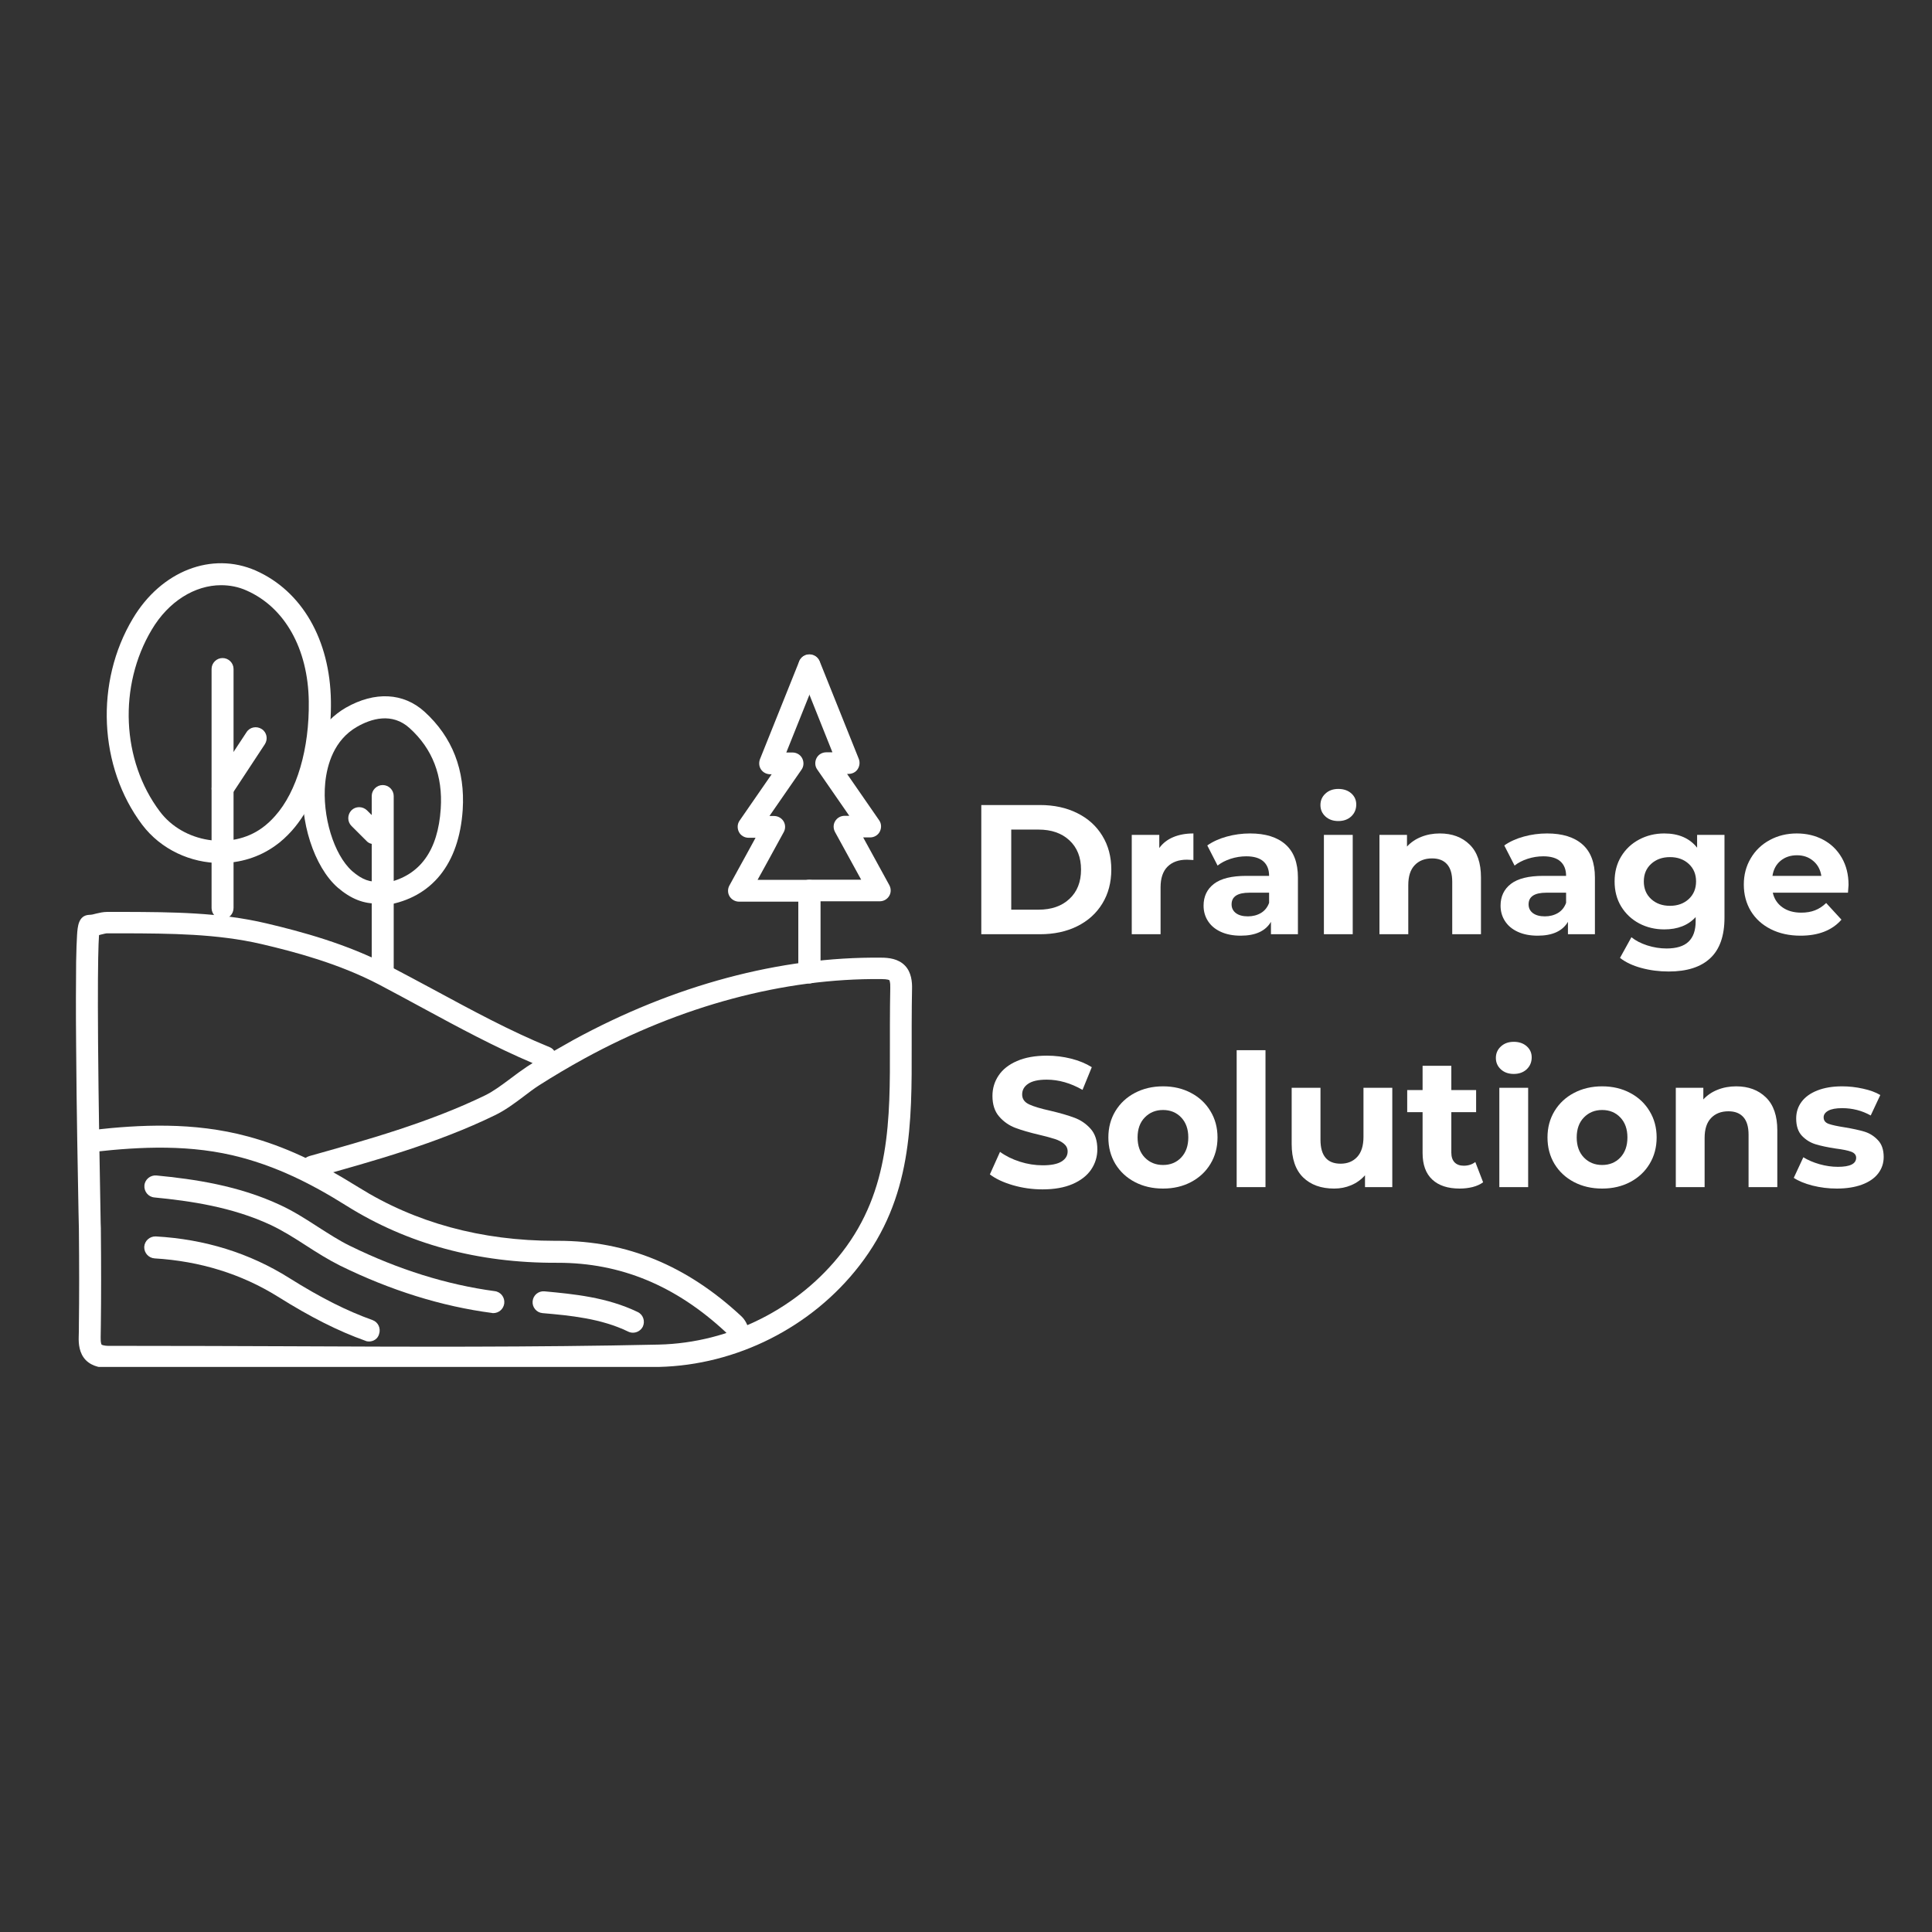
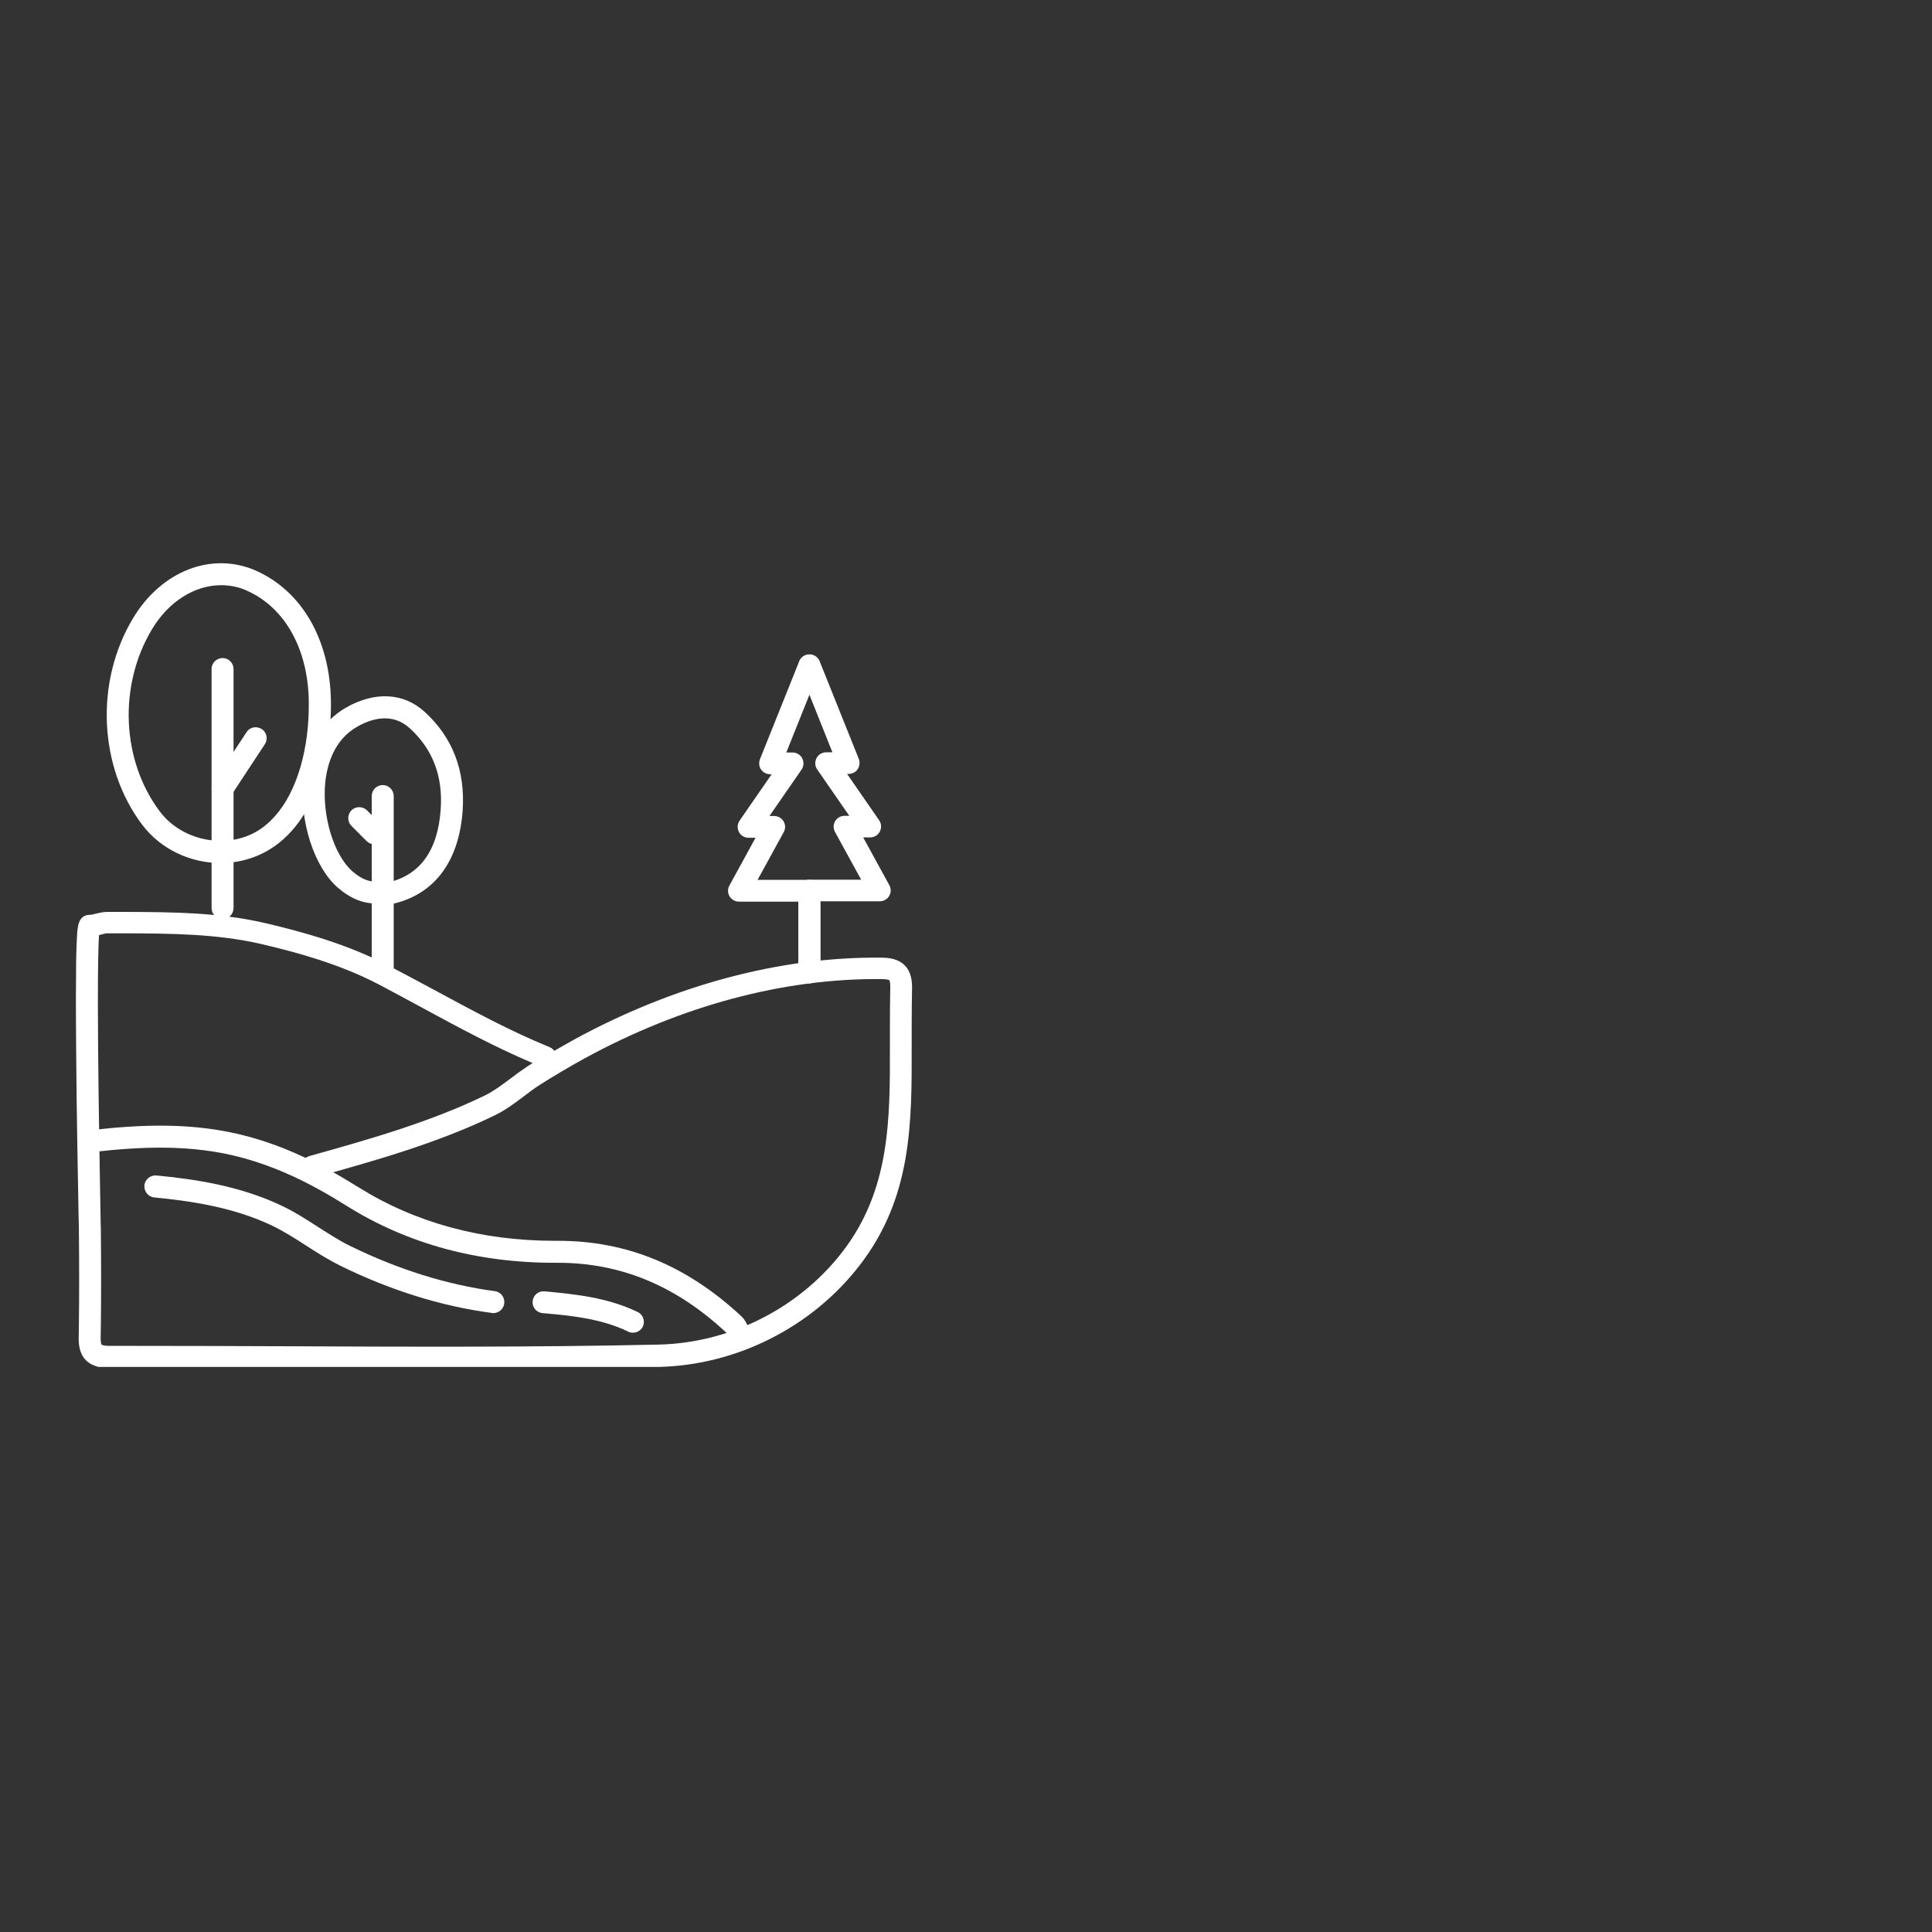
<svg xmlns="http://www.w3.org/2000/svg" width="500" zoomAndPan="magnify" viewBox="0 0 375 375" height="500" preserveAspectRatio="xMidYMid meet" version="1.0">
  <rect x="0" y="0" width="375" height="375" fill="#333333" stroke="none" />
  <defs>
    <g />
    <clipPath id="330edf0dcc">
      <path d="M 20 109.324 L 65 109.324 L 65 168 L 20 168 Z M 20 109.324 " clip-rule="nonzero" />
    </clipPath>
    <clipPath id="fe925bf0ca">
      <path d="M 14.664 177 L 177.414 177 L 177.414 265.324 L 14.664 265.324 Z M 14.664 177 " clip-rule="nonzero" />
    </clipPath>
    <clipPath id="49fdb427cf">
-       <rect x="0" width="185" y="0" height="94" />
-     </clipPath>
+       </clipPath>
  </defs>
-   <path fill="#ffffff" d="M 143.172 260.809 C 142.141 260.809 141.219 260.062 141.074 258.996 C 141.039 258.816 140.969 258.641 140.863 258.57 C 131.129 249.512 120.434 245.105 108.285 245.105 C 108.215 245.105 108.141 245.105 108.07 245.105 C 92.793 245.176 79.082 241.445 67.285 234.055 C 59.828 229.367 53.539 226.488 47 224.711 C 37.09 222.012 27.07 222.617 18.582 223.539 C 17.406 223.684 16.344 222.828 16.234 221.656 C 16.094 220.484 16.945 219.418 18.117 219.312 C 27 218.316 37.551 217.715 48.137 220.59 C 55.102 222.473 61.711 225.531 69.559 230.434 C 80.574 237.324 93.434 240.84 107.715 240.84 C 107.859 240.84 107.965 240.84 108.105 240.84 C 108.176 240.84 108.285 240.84 108.355 240.84 C 121.676 240.84 133.293 245.637 143.848 255.441 C 144.664 256.188 145.195 257.254 145.375 258.391 C 145.551 259.562 144.734 260.629 143.562 260.809 C 143.348 260.809 143.242 260.809 143.172 260.809 Z M 143.172 260.809 " fill-opacity="1" fill-rule="nonzero" />
+   <path fill="#ffffff" d="M 143.172 260.809 C 142.141 260.809 141.219 260.062 141.074 258.996 C 141.039 258.816 140.969 258.641 140.863 258.57 C 131.129 249.512 120.434 245.105 108.285 245.105 C 108.215 245.105 108.141 245.105 108.07 245.105 C 92.793 245.176 79.082 241.445 67.285 234.055 C 59.828 229.367 53.539 226.488 47 224.711 C 37.09 222.012 27.07 222.617 18.582 223.539 C 17.406 223.684 16.344 222.828 16.234 221.656 C 16.094 220.484 16.945 219.418 18.117 219.312 C 27 218.316 37.551 217.715 48.137 220.59 C 55.102 222.473 61.711 225.531 69.559 230.434 C 80.574 237.324 93.434 240.84 107.715 240.84 C 107.859 240.84 107.965 240.84 108.105 240.84 C 108.176 240.84 108.285 240.84 108.355 240.84 C 121.676 240.84 133.293 245.637 143.848 255.441 C 144.664 256.188 145.195 257.254 145.375 258.391 C 143.348 260.809 143.242 260.809 143.172 260.809 Z M 143.172 260.809 " fill-opacity="1" fill-rule="nonzero" />
  <g clip-path="url(#330edf0dcc)">
    <path fill="#ffffff" d="M 42.809 167.516 C 37.055 167.516 31.262 164.922 27.605 160.09 C 19.148 148.863 18.402 132.379 25.793 120.051 C 31.297 110.816 41.105 107.012 49.629 110.742 C 58.617 114.723 64.055 124.172 64.23 136.074 C 64.301 141.012 63.699 153.305 56.629 161.262 C 55.633 162.363 54.566 163.359 53.395 164.176 C 50.27 166.414 46.539 167.516 42.809 167.516 Z M 42.914 113.586 C 37.836 113.586 32.719 116.711 29.453 122.219 C 22.949 133.125 23.59 147.621 31.016 157.496 C 35.562 163.57 44.871 165.062 50.875 160.695 C 51.762 160.055 52.613 159.273 53.395 158.383 C 57.625 153.66 60.074 145.312 59.934 136.109 C 59.789 125.914 55.277 117.883 47.855 114.617 C 46.289 113.906 44.586 113.586 42.914 113.586 Z M 42.914 113.586 " fill-opacity="1" fill-rule="nonzero" />
  </g>
  <path fill="#ffffff" d="M 95.742 254.875 C 95.637 254.875 95.566 254.875 95.461 254.84 C 85.727 253.559 75.812 250.469 66.043 245.672 C 63.699 244.5 61.496 243.113 59.363 241.73 C 57.055 240.238 54.852 238.852 52.508 237.75 C 45.047 234.27 36.91 233.098 29.949 232.422 C 28.777 232.316 27.922 231.25 28.031 230.078 C 28.137 228.906 29.203 228.051 30.375 228.16 C 37.691 228.867 46.289 230.113 54.355 233.879 C 56.984 235.086 59.398 236.648 61.711 238.141 C 63.84 239.492 65.832 240.805 67.961 241.836 C 77.305 246.418 86.754 249.367 96.027 250.609 C 97.199 250.754 98.016 251.82 97.875 252.992 C 97.734 254.094 96.809 254.875 95.742 254.875 Z M 95.742 254.875 " fill-opacity="1" fill-rule="nonzero" />
  <path fill="#ffffff" d="M 74.605 175.723 C 74.18 175.723 73.789 175.578 73.434 175.367 C 70.625 175.473 68.105 174.477 65.547 172.277 C 60.965 168.262 58.086 159.344 58.867 151.492 C 59.508 145.062 62.457 140.055 67.145 137.352 C 72.758 134.156 78.301 134.441 82.387 138.133 C 87.82 143.074 90.309 149.504 89.809 157.211 C 89.102 167.691 83.844 174.23 74.961 175.688 C 74.816 175.723 74.711 175.723 74.605 175.723 Z M 74.18 171.031 C 74.535 171.031 74.891 171.141 75.211 171.316 C 81.531 169.895 85.016 165.098 85.547 156.965 C 85.973 150.605 83.949 145.348 79.508 141.332 C 76.098 138.242 72.047 139.484 69.277 141.082 C 64.836 143.641 63.484 148.402 63.129 151.918 C 62.492 158.383 64.801 165.918 68.352 169.078 C 70.27 170.746 71.906 171.352 73.895 171.066 C 73.965 171.066 74.074 171.031 74.18 171.031 Z M 74.18 171.031 " fill-opacity="1" fill-rule="nonzero" />
  <g clip-path="url(#fe925bf0ca)">
    <path fill="#ffffff" d="M 84.199 265.676 C 74.391 265.676 64.656 265.641 55.066 265.602 C 43.98 265.566 32.543 265.496 21.281 265.531 C 21.281 265.531 21.281 265.531 21.246 265.531 C 19.895 265.531 18.012 265.355 16.66 264.004 C 15.348 262.656 15.242 260.773 15.277 259.492 C 15.312 258.711 15.312 257.93 15.312 257.148 C 15.383 251.711 15.383 245.957 15.312 238.426 C 15.312 238.141 15.277 237.039 15.242 235.371 C 15.133 229.367 14.852 215.332 14.777 202.969 C 14.707 196.008 14.742 190.5 14.777 186.664 C 14.812 184.426 14.887 182.648 14.957 181.477 C 15.062 179.879 15.207 177.676 17.301 177.57 C 17.762 177.57 18.188 177.461 18.688 177.32 C 19.324 177.18 20 177 20.855 177 C 21.957 177 23.094 177 24.191 177 C 33.254 177.035 42.633 177.07 51.762 179.238 C 58.512 180.836 67.285 183.184 75.527 187.48 C 78.441 189.008 81.355 190.57 84.199 192.098 C 91.445 196.008 98.941 200.094 106.684 203.254 C 107.039 203.398 107.359 203.645 107.574 203.965 C 108.816 203.254 110.059 202.543 111.27 201.867 C 130.773 191.211 151.449 185.668 171.059 185.883 C 172.516 185.883 174.363 186.094 175.641 187.41 C 176.922 188.723 177.062 190.645 177.027 191.922 C 176.992 193.98 176.957 196.219 176.957 198.992 C 176.957 200.305 176.957 201.586 176.957 202.863 C 176.992 218.105 177.027 232.492 166.797 245.672 C 157.559 257.609 142.992 264.965 127.895 265.32 C 113.434 265.566 98.762 265.676 84.199 265.676 Z M 25.758 261.234 C 35.562 261.234 45.473 261.27 55.066 261.305 C 78.938 261.41 103.629 261.52 127.859 260.984 C 141.715 260.664 155.035 253.949 163.492 243.008 C 172.801 230.965 172.766 217.289 172.73 202.793 C 172.73 201.516 172.73 200.199 172.73 198.887 C 172.73 196.113 172.766 193.84 172.801 191.742 C 172.836 190.535 172.621 190.289 172.621 190.25 C 172.621 190.25 172.34 190.039 171.059 190.039 C 152.16 189.859 132.195 195.191 113.363 205.492 C 110.453 207.09 107.504 208.832 104.66 210.645 C 103.664 211.285 102.672 212.031 101.605 212.848 C 99.863 214.16 98.051 215.512 96.062 216.469 C 84.836 221.941 72.262 225.422 61.176 228.516 C 60.039 228.832 58.867 228.16 58.547 227.023 C 58.227 225.887 58.902 224.711 60.039 224.395 C 70.945 221.336 83.309 217.891 94.18 212.598 C 95.777 211.816 97.344 210.645 99.012 209.402 C 100.078 208.582 101.215 207.766 102.316 207.02 C 102.672 206.809 103.027 206.559 103.383 206.344 C 96.027 203.219 88.992 199.418 82.172 195.723 C 79.367 194.195 76.453 192.633 73.574 191.105 C 65.758 187.02 57.305 184.781 50.801 183.254 C 42.098 181.227 33.004 181.191 24.191 181.156 C 23.055 181.156 21.957 181.156 20.816 181.156 C 20.535 181.156 20.18 181.266 19.719 181.371 C 19.574 181.406 19.398 181.441 19.219 181.512 C 18.973 184.992 18.793 197.039 19.504 235.266 C 19.539 236.969 19.539 238.07 19.574 238.355 C 19.645 245.922 19.645 251.711 19.574 257.184 C 19.574 257.965 19.539 258.781 19.539 259.562 C 19.504 260.734 19.719 260.984 19.719 260.984 C 19.719 260.984 19.965 261.234 21.246 261.234 C 22.738 261.234 24.23 261.234 25.758 261.234 Z M 25.758 261.234 " fill-opacity="1" fill-rule="nonzero" />
  </g>
-   <path fill="#ffffff" d="M 71.621 260.383 C 71.371 260.383 71.125 260.344 70.91 260.238 C 65.617 258.355 60.219 255.621 53.93 251.676 C 46.859 247.273 38.832 244.785 30.02 244.254 C 28.848 244.18 27.961 243.188 27.996 242.016 C 28.066 240.84 29.059 239.953 30.234 239.988 C 39.754 240.523 48.457 243.223 56.133 248.055 C 62.242 251.891 67.25 254.414 72.297 256.223 C 73.398 256.613 73.965 257.824 73.574 258.961 C 73.328 259.848 72.508 260.383 71.621 260.383 Z M 71.621 260.383 " fill-opacity="1" fill-rule="nonzero" />
  <path fill="#ffffff" d="M 122.852 258.676 C 122.531 258.676 122.211 258.605 121.926 258.461 C 116.668 255.906 110.629 255.336 105.301 254.875 C 104.129 254.77 103.273 253.738 103.383 252.566 C 103.488 251.395 104.52 250.539 105.691 250.648 C 111.375 251.18 117.805 251.785 123.773 254.66 C 124.84 255.16 125.266 256.438 124.77 257.504 C 124.379 258.25 123.633 258.676 122.852 258.676 Z M 122.852 258.676 " fill-opacity="1" fill-rule="nonzero" />
  <path fill="#ffffff" d="M 43.199 178.387 C 42.027 178.387 41.066 177.426 41.066 176.254 L 41.066 129.855 C 41.066 128.684 42.027 127.727 43.199 127.727 C 44.371 127.727 45.332 128.684 45.332 129.855 L 45.332 176.219 C 45.332 177.426 44.406 178.387 43.199 178.387 Z M 43.199 178.387 " fill-opacity="1" fill-rule="nonzero" />
  <path fill="#ffffff" d="M 43.199 155.188 C 42.809 155.188 42.383 155.082 42.027 154.832 C 41.031 154.191 40.785 152.879 41.422 151.883 L 47.855 142.113 C 48.492 141.117 49.809 140.871 50.801 141.508 C 51.797 142.148 52.047 143.465 51.406 144.457 L 44.977 154.227 C 44.586 154.867 43.91 155.188 43.199 155.188 Z M 43.199 155.188 " fill-opacity="1" fill-rule="nonzero" />
  <path fill="#ffffff" d="M 74.285 190.359 C 73.113 190.359 72.152 189.398 72.152 188.227 L 72.152 154.512 C 72.152 153.34 73.113 152.379 74.285 152.379 C 75.457 152.379 76.418 153.34 76.418 154.512 L 76.418 188.227 C 76.418 189.398 75.457 190.359 74.285 190.359 Z M 74.285 190.359 " fill-opacity="1" fill-rule="nonzero" />
  <path fill="#ffffff" d="M 72.617 163.855 C 72.082 163.855 71.516 163.645 71.125 163.215 L 68.211 160.305 C 67.395 159.484 67.395 158.137 68.211 157.285 C 69.027 156.465 70.379 156.465 71.23 157.285 L 74.145 160.195 C 74.961 161.016 74.961 162.363 74.145 163.215 C 73.68 163.645 73.148 163.855 72.617 163.855 Z M 72.617 163.855 " fill-opacity="1" fill-rule="nonzero" />
  <path fill="#ffffff" d="M 157.098 190.855 C 155.926 190.855 154.965 189.898 154.965 188.723 L 154.965 172.879 C 154.965 171.707 155.926 170.746 157.098 170.746 L 167.152 170.746 L 162.07 161.477 C 161.715 160.801 161.715 160.02 162.105 159.379 C 162.496 158.738 163.172 158.348 163.953 158.348 L 164.844 158.348 L 158.625 149.359 C 158.164 148.723 158.129 147.867 158.484 147.16 C 158.84 146.449 159.586 146.023 160.367 146.023 L 161.574 146.023 L 155.145 129.93 C 154.719 128.828 155.25 127.582 156.316 127.156 C 157.418 126.73 158.66 127.262 159.086 128.328 L 166.691 147.301 C 166.938 147.941 166.867 148.688 166.477 149.289 C 166.086 149.895 165.41 150.215 164.699 150.215 L 164.414 150.215 L 170.633 159.203 C 171.094 159.84 171.129 160.695 170.773 161.406 C 170.418 162.113 169.672 162.543 168.891 162.543 L 167.543 162.543 L 172.621 171.812 C 172.977 172.488 172.977 173.27 172.586 173.91 C 172.195 174.551 171.52 174.941 170.738 174.941 L 159.23 174.941 L 159.23 188.652 C 159.23 189.898 158.27 190.855 157.098 190.855 Z M 157.098 190.855 " fill-opacity="1" fill-rule="nonzero" />
  <path fill="#ffffff" d="M 157.098 190.855 C 155.926 190.855 154.965 189.898 154.965 188.723 L 154.965 175.012 L 143.457 175.012 C 142.711 175.012 142 174.621 141.609 173.98 C 141.219 173.34 141.219 172.523 141.574 171.883 L 146.652 162.613 L 145.301 162.613 C 144.52 162.613 143.773 162.188 143.418 161.477 C 143.066 160.766 143.102 159.914 143.562 159.273 L 149.777 150.285 L 149.496 150.285 C 148.785 150.285 148.109 149.93 147.719 149.359 C 147.328 148.793 147.258 148.047 147.504 147.371 L 155.109 128.402 C 155.535 127.301 156.777 126.766 157.879 127.227 C 158.98 127.656 159.512 128.898 159.051 130 L 152.621 146.059 L 153.828 146.059 C 154.609 146.059 155.355 146.484 155.711 147.195 C 156.066 147.906 156.031 148.758 155.57 149.398 L 149.352 158.383 L 150.242 158.383 C 150.988 158.383 151.699 158.777 152.09 159.414 C 152.48 160.055 152.48 160.871 152.125 161.512 L 147.043 170.785 L 157.098 170.785 C 158.27 170.785 159.23 171.742 159.23 172.914 L 159.23 188.762 C 159.23 189.898 158.27 190.855 157.098 190.855 Z M 157.098 190.855 " fill-opacity="1" fill-rule="nonzero" />
  <g transform="matrix(1, 0, 0, 1, 187, 146)">
    <g clip-path="url(#49fdb427cf)">
      <g fill="#ffffff" fill-opacity="1">
        <g transform="translate(0.5, 35.334)">
          <g>
            <path d="M 2.969 -25.078 L 14.359 -25.078 C 17.086 -25.078 19.492 -24.555 21.578 -23.516 C 23.672 -22.484 25.297 -21.02 26.453 -19.125 C 27.617 -17.238 28.203 -15.047 28.203 -12.547 C 28.203 -10.035 27.617 -7.832 26.453 -5.938 C 25.297 -4.051 23.672 -2.586 21.578 -1.547 C 19.492 -0.516 17.086 0 14.359 0 L 2.969 0 Z M 14.078 -4.766 C 16.586 -4.766 18.586 -5.461 20.078 -6.859 C 21.578 -8.254 22.328 -10.148 22.328 -12.547 C 22.328 -14.93 21.578 -16.82 20.078 -18.219 C 18.586 -19.613 16.586 -20.312 14.078 -20.312 L 8.781 -20.312 L 8.781 -4.766 Z M 14.078 -4.766 " />
          </g>
        </g>
      </g>
      <g fill="#ffffff" fill-opacity="1">
        <g transform="translate(30.094, 35.334)">
          <g>
            <path d="M 7.922 -16.734 C 8.586 -17.66 9.488 -18.363 10.625 -18.844 C 11.758 -19.32 13.066 -19.562 14.547 -19.562 L 14.547 -14.406 C 13.922 -14.445 13.504 -14.469 13.297 -14.469 C 11.691 -14.469 10.438 -14.02 9.531 -13.125 C 8.625 -12.227 8.172 -10.883 8.172 -9.094 L 8.172 0 L 2.578 0 L 2.578 -19.281 L 7.922 -19.281 Z M 7.922 -16.734 " />
          </g>
        </g>
      </g>
      <g fill="#ffffff" fill-opacity="1">
        <g transform="translate(45.285, 35.334)">
          <g>
            <path d="M 10.359 -19.562 C 13.336 -19.562 15.629 -18.848 17.234 -17.422 C 18.836 -16.004 19.641 -13.863 19.641 -11 L 19.641 0 L 14.406 0 L 14.406 -2.406 C 13.352 -0.613 11.395 0.281 8.531 0.281 C 7.051 0.281 5.766 0.031 4.672 -0.469 C 3.586 -0.969 2.758 -1.66 2.188 -2.547 C 1.613 -3.43 1.328 -4.43 1.328 -5.547 C 1.328 -7.336 2 -8.75 3.344 -9.781 C 4.695 -10.812 6.785 -11.328 9.609 -11.328 L 14.047 -11.328 C 14.047 -12.547 13.676 -13.484 12.938 -14.141 C 12.195 -14.797 11.086 -15.125 9.609 -15.125 C 8.578 -15.125 7.566 -14.961 6.578 -14.641 C 5.586 -14.316 4.742 -13.879 4.047 -13.328 L 2.047 -17.234 C 3.098 -17.973 4.359 -18.547 5.828 -18.953 C 7.297 -19.359 8.805 -19.562 10.359 -19.562 Z M 9.922 -3.469 C 10.879 -3.469 11.727 -3.688 12.469 -4.125 C 13.207 -4.57 13.734 -5.227 14.047 -6.094 L 14.047 -8.062 L 10.219 -8.062 C 7.914 -8.062 6.766 -7.305 6.766 -5.797 C 6.766 -5.086 7.047 -4.52 7.609 -4.094 C 8.172 -3.676 8.941 -3.469 9.922 -3.469 Z M 9.922 -3.469 " />
          </g>
        </g>
      </g>
      <g fill="#ffffff" fill-opacity="1">
        <g transform="translate(67.39, 35.334)">
          <g>
            <path d="M 2.578 -19.281 L 8.172 -19.281 L 8.172 0 L 2.578 0 Z M 5.375 -21.969 C 4.352 -21.969 3.52 -22.266 2.875 -22.859 C 2.227 -23.453 1.906 -24.191 1.906 -25.078 C 1.906 -25.961 2.227 -26.703 2.875 -27.297 C 3.52 -27.898 4.352 -28.203 5.375 -28.203 C 6.406 -28.203 7.242 -27.914 7.891 -27.344 C 8.535 -26.77 8.859 -26.051 8.859 -25.188 C 8.859 -24.258 8.535 -23.488 7.891 -22.875 C 7.242 -22.27 6.406 -21.969 5.375 -21.969 Z M 5.375 -21.969 " />
          </g>
        </g>
      </g>
      <g fill="#ffffff" fill-opacity="1">
        <g transform="translate(78.174, 35.334)">
          <g>
            <path d="M 14.297 -19.562 C 16.68 -19.562 18.609 -18.844 20.078 -17.406 C 21.547 -15.977 22.281 -13.852 22.281 -11.031 L 22.281 0 L 16.703 0 L 16.703 -10.172 C 16.703 -11.703 16.363 -12.844 15.688 -13.594 C 15.02 -14.344 14.055 -14.719 12.797 -14.719 C 11.379 -14.719 10.254 -14.281 9.422 -13.406 C 8.586 -12.539 8.172 -11.25 8.172 -9.531 L 8.172 0 L 2.578 0 L 2.578 -19.281 L 7.922 -19.281 L 7.922 -17.016 C 8.66 -17.828 9.578 -18.453 10.672 -18.891 C 11.773 -19.336 12.984 -19.562 14.297 -19.562 Z M 14.297 -19.562 " />
          </g>
        </g>
      </g>
      <g fill="#ffffff" fill-opacity="1">
        <g transform="translate(102.931, 35.334)">
          <g>
            <path d="M 10.359 -19.562 C 13.336 -19.562 15.629 -18.848 17.234 -17.422 C 18.836 -16.004 19.641 -13.863 19.641 -11 L 19.641 0 L 14.406 0 L 14.406 -2.406 C 13.352 -0.613 11.395 0.281 8.531 0.281 C 7.051 0.281 5.766 0.031 4.672 -0.469 C 3.586 -0.969 2.758 -1.66 2.188 -2.547 C 1.613 -3.43 1.328 -4.43 1.328 -5.547 C 1.328 -7.336 2 -8.75 3.344 -9.781 C 4.695 -10.812 6.785 -11.328 9.609 -11.328 L 14.047 -11.328 C 14.047 -12.547 13.676 -13.484 12.938 -14.141 C 12.195 -14.797 11.086 -15.125 9.609 -15.125 C 8.578 -15.125 7.566 -14.961 6.578 -14.641 C 5.586 -14.316 4.742 -13.879 4.047 -13.328 L 2.047 -17.234 C 3.098 -17.973 4.359 -18.547 5.828 -18.953 C 7.297 -19.359 8.805 -19.562 10.359 -19.562 Z M 9.922 -3.469 C 10.879 -3.469 11.727 -3.688 12.469 -4.125 C 13.207 -4.57 13.734 -5.227 14.047 -6.094 L 14.047 -8.062 L 10.219 -8.062 C 7.914 -8.062 6.766 -7.305 6.766 -5.797 C 6.766 -5.086 7.047 -4.52 7.609 -4.094 C 8.172 -3.676 8.941 -3.469 9.922 -3.469 Z M 9.922 -3.469 " />
          </g>
        </g>
      </g>
      <g fill="#ffffff" fill-opacity="1">
        <g transform="translate(125.252, 35.334)">
          <g>
            <path d="M 22.469 -19.281 L 22.469 -3.219 C 22.469 0.312 21.547 2.938 19.703 4.656 C 17.867 6.375 15.18 7.234 11.641 7.234 C 9.773 7.234 8.004 7.004 6.328 6.547 C 4.66 6.098 3.281 5.445 2.188 4.594 L 4.406 0.578 C 5.219 1.242 6.242 1.773 7.484 2.172 C 8.723 2.566 9.969 2.766 11.219 2.766 C 13.145 2.766 14.566 2.328 15.484 1.453 C 16.41 0.578 16.875 -0.742 16.875 -2.516 L 16.875 -3.328 C 15.414 -1.734 13.383 -0.938 10.781 -0.938 C 9.02 -0.938 7.398 -1.32 5.922 -2.094 C 4.453 -2.875 3.285 -3.969 2.422 -5.375 C 1.566 -6.781 1.141 -8.406 1.141 -10.25 C 1.141 -12.082 1.566 -13.703 2.422 -15.109 C 3.285 -16.523 4.453 -17.617 5.922 -18.391 C 7.398 -19.172 9.02 -19.562 10.781 -19.562 C 13.57 -19.562 15.695 -18.641 17.156 -16.797 L 17.156 -19.281 Z M 11.891 -5.516 C 13.367 -5.516 14.582 -5.953 15.531 -6.828 C 16.477 -7.703 16.953 -8.844 16.953 -10.25 C 16.953 -11.656 16.477 -12.789 15.531 -13.656 C 14.582 -14.531 13.367 -14.969 11.891 -14.969 C 10.41 -14.969 9.191 -14.531 8.234 -13.656 C 7.285 -12.789 6.812 -11.656 6.812 -10.25 C 6.812 -8.844 7.285 -7.703 8.234 -6.828 C 9.191 -5.953 10.41 -5.516 11.891 -5.516 Z M 11.891 -5.516 " />
          </g>
        </g>
      </g>
      <g fill="#ffffff" fill-opacity="1">
        <g transform="translate(150.332, 35.334)">
          <g>
            <path d="M 21.469 -9.562 C 21.469 -9.488 21.43 -8.988 21.359 -8.062 L 6.766 -8.062 C 7.035 -6.863 7.66 -5.914 8.641 -5.219 C 9.617 -4.531 10.832 -4.188 12.281 -4.188 C 13.289 -4.188 14.18 -4.336 14.953 -4.641 C 15.734 -4.941 16.457 -5.414 17.125 -6.062 L 20.094 -2.828 C 18.281 -0.754 15.629 0.281 12.141 0.281 C 9.973 0.281 8.051 -0.141 6.375 -0.984 C 4.707 -1.828 3.414 -3 2.5 -4.5 C 1.594 -6.008 1.141 -7.723 1.141 -9.641 C 1.141 -11.523 1.586 -13.223 2.484 -14.734 C 3.379 -16.254 4.609 -17.438 6.172 -18.281 C 7.742 -19.133 9.492 -19.562 11.422 -19.562 C 13.316 -19.562 15.023 -19.156 16.547 -18.344 C 18.078 -17.531 19.281 -16.363 20.156 -14.844 C 21.031 -13.332 21.469 -11.57 21.469 -9.562 Z M 11.469 -15.328 C 10.195 -15.328 9.129 -14.969 8.266 -14.25 C 7.41 -13.539 6.891 -12.566 6.703 -11.328 L 16.188 -11.328 C 16 -12.547 15.473 -13.516 14.609 -14.234 C 13.754 -14.961 12.707 -15.328 11.469 -15.328 Z M 11.469 -15.328 " />
          </g>
        </g>
      </g>
      <g fill="#ffffff" fill-opacity="1">
        <g transform="translate(172.955, 35.334)">
          <g />
        </g>
      </g>
      <g fill="#ffffff" fill-opacity="1">
        <g transform="translate(4.134, 84.419)">
          <g>
            <path d="M 11.219 0.438 C 9.227 0.438 7.305 0.164 5.453 -0.375 C 3.609 -0.914 2.125 -1.613 1 -2.469 L 2.969 -6.844 C 4.051 -6.051 5.332 -5.414 6.812 -4.938 C 8.289 -4.469 9.77 -4.234 11.25 -4.234 C 12.895 -4.234 14.113 -4.477 14.906 -4.969 C 15.695 -5.457 16.094 -6.109 16.094 -6.922 C 16.094 -7.516 15.859 -8.008 15.391 -8.406 C 14.922 -8.801 14.32 -9.113 13.594 -9.344 C 12.863 -9.582 11.879 -9.848 10.641 -10.141 C 8.734 -10.586 7.172 -11.039 5.953 -11.5 C 4.734 -11.957 3.688 -12.688 2.812 -13.688 C 1.938 -14.688 1.5 -16.023 1.5 -17.703 C 1.5 -19.16 1.895 -20.477 2.688 -21.656 C 3.477 -22.844 4.664 -23.781 6.25 -24.469 C 7.844 -25.164 9.785 -25.516 12.078 -25.516 C 13.672 -25.516 15.234 -25.32 16.766 -24.938 C 18.297 -24.551 19.633 -24 20.781 -23.281 L 18.984 -18.875 C 16.672 -20.195 14.352 -20.859 12.031 -20.859 C 10.414 -20.859 9.219 -20.594 8.438 -20.062 C 7.656 -19.539 7.266 -18.848 7.266 -17.984 C 7.266 -17.129 7.711 -16.488 8.609 -16.062 C 9.504 -15.645 10.875 -15.234 12.719 -14.828 C 14.625 -14.379 16.188 -13.926 17.406 -13.469 C 18.625 -13.02 19.672 -12.305 20.547 -11.328 C 21.422 -10.348 21.859 -9.02 21.859 -7.344 C 21.859 -5.906 21.457 -4.594 20.656 -3.406 C 19.852 -2.227 18.648 -1.289 17.047 -0.594 C 15.453 0.094 13.508 0.438 11.219 0.438 Z M 11.219 0.438 " />
          </g>
        </g>
      </g>
      <g fill="#ffffff" fill-opacity="1">
        <g transform="translate(26.992, 84.419)">
          <g>
            <path d="M 11.75 0.281 C 9.719 0.281 7.895 -0.141 6.281 -0.984 C 4.676 -1.828 3.414 -3 2.5 -4.5 C 1.594 -6.008 1.141 -7.723 1.141 -9.641 C 1.141 -11.547 1.594 -13.25 2.5 -14.75 C 3.414 -16.258 4.676 -17.438 6.281 -18.281 C 7.895 -19.133 9.719 -19.562 11.75 -19.562 C 13.781 -19.562 15.594 -19.133 17.188 -18.281 C 18.789 -17.438 20.047 -16.258 20.953 -14.75 C 21.867 -13.25 22.328 -11.547 22.328 -9.641 C 22.328 -7.723 21.867 -6.008 20.953 -4.5 C 20.047 -3 18.789 -1.828 17.188 -0.984 C 15.594 -0.141 13.781 0.281 11.75 0.281 Z M 11.75 -4.297 C 13.188 -4.297 14.363 -4.781 15.281 -5.75 C 16.195 -6.719 16.656 -8.016 16.656 -9.641 C 16.656 -11.266 16.195 -12.555 15.281 -13.516 C 14.363 -14.484 13.188 -14.969 11.75 -14.969 C 10.32 -14.969 9.141 -14.484 8.203 -13.516 C 7.273 -12.555 6.812 -11.266 6.812 -9.641 C 6.812 -8.016 7.273 -6.719 8.203 -5.75 C 9.141 -4.781 10.32 -4.297 11.75 -4.297 Z M 11.75 -4.297 " />
          </g>
        </g>
      </g>
      <g fill="#ffffff" fill-opacity="1">
        <g transform="translate(50.459, 84.419)">
          <g>
            <path d="M 2.578 -26.578 L 8.172 -26.578 L 8.172 0 L 2.578 0 Z M 2.578 -26.578 " />
          </g>
        </g>
      </g>
      <g fill="#ffffff" fill-opacity="1">
        <g transform="translate(61.243, 84.419)">
          <g>
            <path d="M 22 -19.281 L 22 0 L 16.703 0 L 16.703 -2.297 C 15.953 -1.453 15.062 -0.812 14.031 -0.375 C 13.008 0.062 11.906 0.281 10.719 0.281 C 8.188 0.281 6.176 -0.441 4.688 -1.891 C 3.207 -3.348 2.469 -5.516 2.469 -8.391 L 2.469 -19.281 L 8.062 -19.281 L 8.062 -9.203 C 8.062 -6.098 9.363 -4.547 11.969 -4.547 C 13.301 -4.547 14.375 -4.984 15.188 -5.859 C 16 -6.734 16.406 -8.031 16.406 -9.75 L 16.406 -19.281 Z M 22 -19.281 " />
          </g>
        </g>
      </g>
      <g fill="#ffffff" fill-opacity="1">
        <g transform="translate(85.857, 84.419)">
          <g>
            <path d="M 15.016 -0.938 C 14.461 -0.531 13.785 -0.223 12.984 -0.016 C 12.18 0.18 11.344 0.281 10.469 0.281 C 8.164 0.281 6.391 -0.301 5.141 -1.469 C 3.891 -2.633 3.266 -4.352 3.266 -6.625 L 3.266 -14.547 L 0.281 -14.547 L 0.281 -18.844 L 3.266 -18.844 L 3.266 -23.547 L 8.844 -23.547 L 8.844 -18.844 L 13.656 -18.844 L 13.656 -14.547 L 8.844 -14.547 L 8.844 -6.703 C 8.844 -5.891 9.051 -5.258 9.469 -4.812 C 9.895 -4.375 10.488 -4.156 11.25 -4.156 C 12.133 -4.156 12.883 -4.395 13.5 -4.875 Z M 15.016 -0.938 " />
          </g>
        </g>
      </g>
      <g fill="#ffffff" fill-opacity="1">
        <g transform="translate(101.442, 84.419)">
          <g>
            <path d="M 2.578 -19.281 L 8.172 -19.281 L 8.172 0 L 2.578 0 Z M 5.375 -21.969 C 4.352 -21.969 3.52 -22.266 2.875 -22.859 C 2.227 -23.453 1.906 -24.191 1.906 -25.078 C 1.906 -25.961 2.227 -26.703 2.875 -27.297 C 3.52 -27.898 4.352 -28.203 5.375 -28.203 C 6.406 -28.203 7.242 -27.914 7.891 -27.344 C 8.535 -26.77 8.859 -26.051 8.859 -25.188 C 8.859 -24.258 8.535 -23.488 7.891 -22.875 C 7.242 -22.27 6.406 -21.969 5.375 -21.969 Z M 5.375 -21.969 " />
          </g>
        </g>
      </g>
      <g fill="#ffffff" fill-opacity="1">
        <g transform="translate(112.226, 84.419)">
          <g>
            <path d="M 11.75 0.281 C 9.719 0.281 7.895 -0.141 6.281 -0.984 C 4.676 -1.828 3.414 -3 2.5 -4.5 C 1.594 -6.008 1.141 -7.723 1.141 -9.641 C 1.141 -11.547 1.594 -13.25 2.5 -14.75 C 3.414 -16.258 4.676 -17.438 6.281 -18.281 C 7.895 -19.133 9.719 -19.562 11.75 -19.562 C 13.781 -19.562 15.594 -19.133 17.188 -18.281 C 18.789 -17.438 20.047 -16.258 20.953 -14.75 C 21.867 -13.25 22.328 -11.547 22.328 -9.641 C 22.328 -7.723 21.867 -6.008 20.953 -4.5 C 20.047 -3 18.789 -1.828 17.188 -0.984 C 15.594 -0.141 13.781 0.281 11.75 0.281 Z M 11.75 -4.297 C 13.188 -4.297 14.363 -4.781 15.281 -5.75 C 16.195 -6.719 16.656 -8.016 16.656 -9.641 C 16.656 -11.266 16.195 -12.555 15.281 -13.516 C 14.363 -14.484 13.188 -14.969 11.75 -14.969 C 10.32 -14.969 9.141 -14.484 8.203 -13.516 C 7.273 -12.555 6.812 -11.266 6.812 -9.641 C 6.812 -8.016 7.273 -6.719 8.203 -5.75 C 9.141 -4.781 10.32 -4.297 11.75 -4.297 Z M 11.75 -4.297 " />
          </g>
        </g>
      </g>
      <g fill="#ffffff" fill-opacity="1">
        <g transform="translate(135.693, 84.419)">
          <g>
            <path d="M 14.297 -19.562 C 16.68 -19.562 18.609 -18.844 20.078 -17.406 C 21.547 -15.977 22.281 -13.852 22.281 -11.031 L 22.281 0 L 16.703 0 L 16.703 -10.172 C 16.703 -11.703 16.363 -12.844 15.688 -13.594 C 15.02 -14.344 14.055 -14.719 12.797 -14.719 C 11.379 -14.719 10.254 -14.281 9.422 -13.406 C 8.586 -12.539 8.172 -11.25 8.172 -9.531 L 8.172 0 L 2.578 0 L 2.578 -19.281 L 7.922 -19.281 L 7.922 -17.016 C 8.66 -17.828 9.578 -18.453 10.672 -18.891 C 11.773 -19.336 12.984 -19.562 14.297 -19.562 Z M 14.297 -19.562 " />
          </g>
        </g>
      </g>
      <g fill="#ffffff" fill-opacity="1">
        <g transform="translate(160.45, 84.419)">
          <g>
            <path d="M 9.062 0.281 C 7.457 0.281 5.891 0.086 4.359 -0.297 C 2.836 -0.691 1.625 -1.191 0.719 -1.797 L 2.578 -5.797 C 3.441 -5.254 4.484 -4.805 5.703 -4.453 C 6.922 -4.109 8.113 -3.938 9.281 -3.938 C 11.645 -3.938 12.828 -4.523 12.828 -5.703 C 12.828 -6.242 12.504 -6.633 11.859 -6.875 C 11.211 -7.113 10.223 -7.316 8.891 -7.484 C 7.305 -7.723 6 -8 4.969 -8.312 C 3.945 -8.625 3.062 -9.172 2.312 -9.953 C 1.562 -10.742 1.188 -11.867 1.188 -13.328 C 1.188 -14.547 1.535 -15.625 2.234 -16.562 C 2.941 -17.508 3.969 -18.242 5.312 -18.766 C 6.664 -19.297 8.266 -19.562 10.109 -19.562 C 11.461 -19.562 12.812 -19.41 14.156 -19.109 C 15.508 -18.816 16.629 -18.406 17.516 -17.875 L 15.656 -13.906 C 13.957 -14.852 12.109 -15.328 10.109 -15.328 C 8.91 -15.328 8.008 -15.16 7.406 -14.828 C 6.812 -14.492 6.516 -14.066 6.516 -13.547 C 6.516 -12.941 6.836 -12.52 7.484 -12.281 C 8.129 -12.051 9.156 -11.828 10.562 -11.609 C 12.145 -11.348 13.438 -11.066 14.438 -10.766 C 15.438 -10.461 16.305 -9.914 17.047 -9.125 C 17.797 -8.344 18.172 -7.25 18.172 -5.844 C 18.172 -4.645 17.812 -3.578 17.094 -2.641 C 16.375 -1.711 15.328 -0.992 13.953 -0.484 C 12.578 0.023 10.945 0.281 9.062 0.281 Z M 9.062 0.281 " />
          </g>
        </g>
      </g>
    </g>
  </g>
</svg>